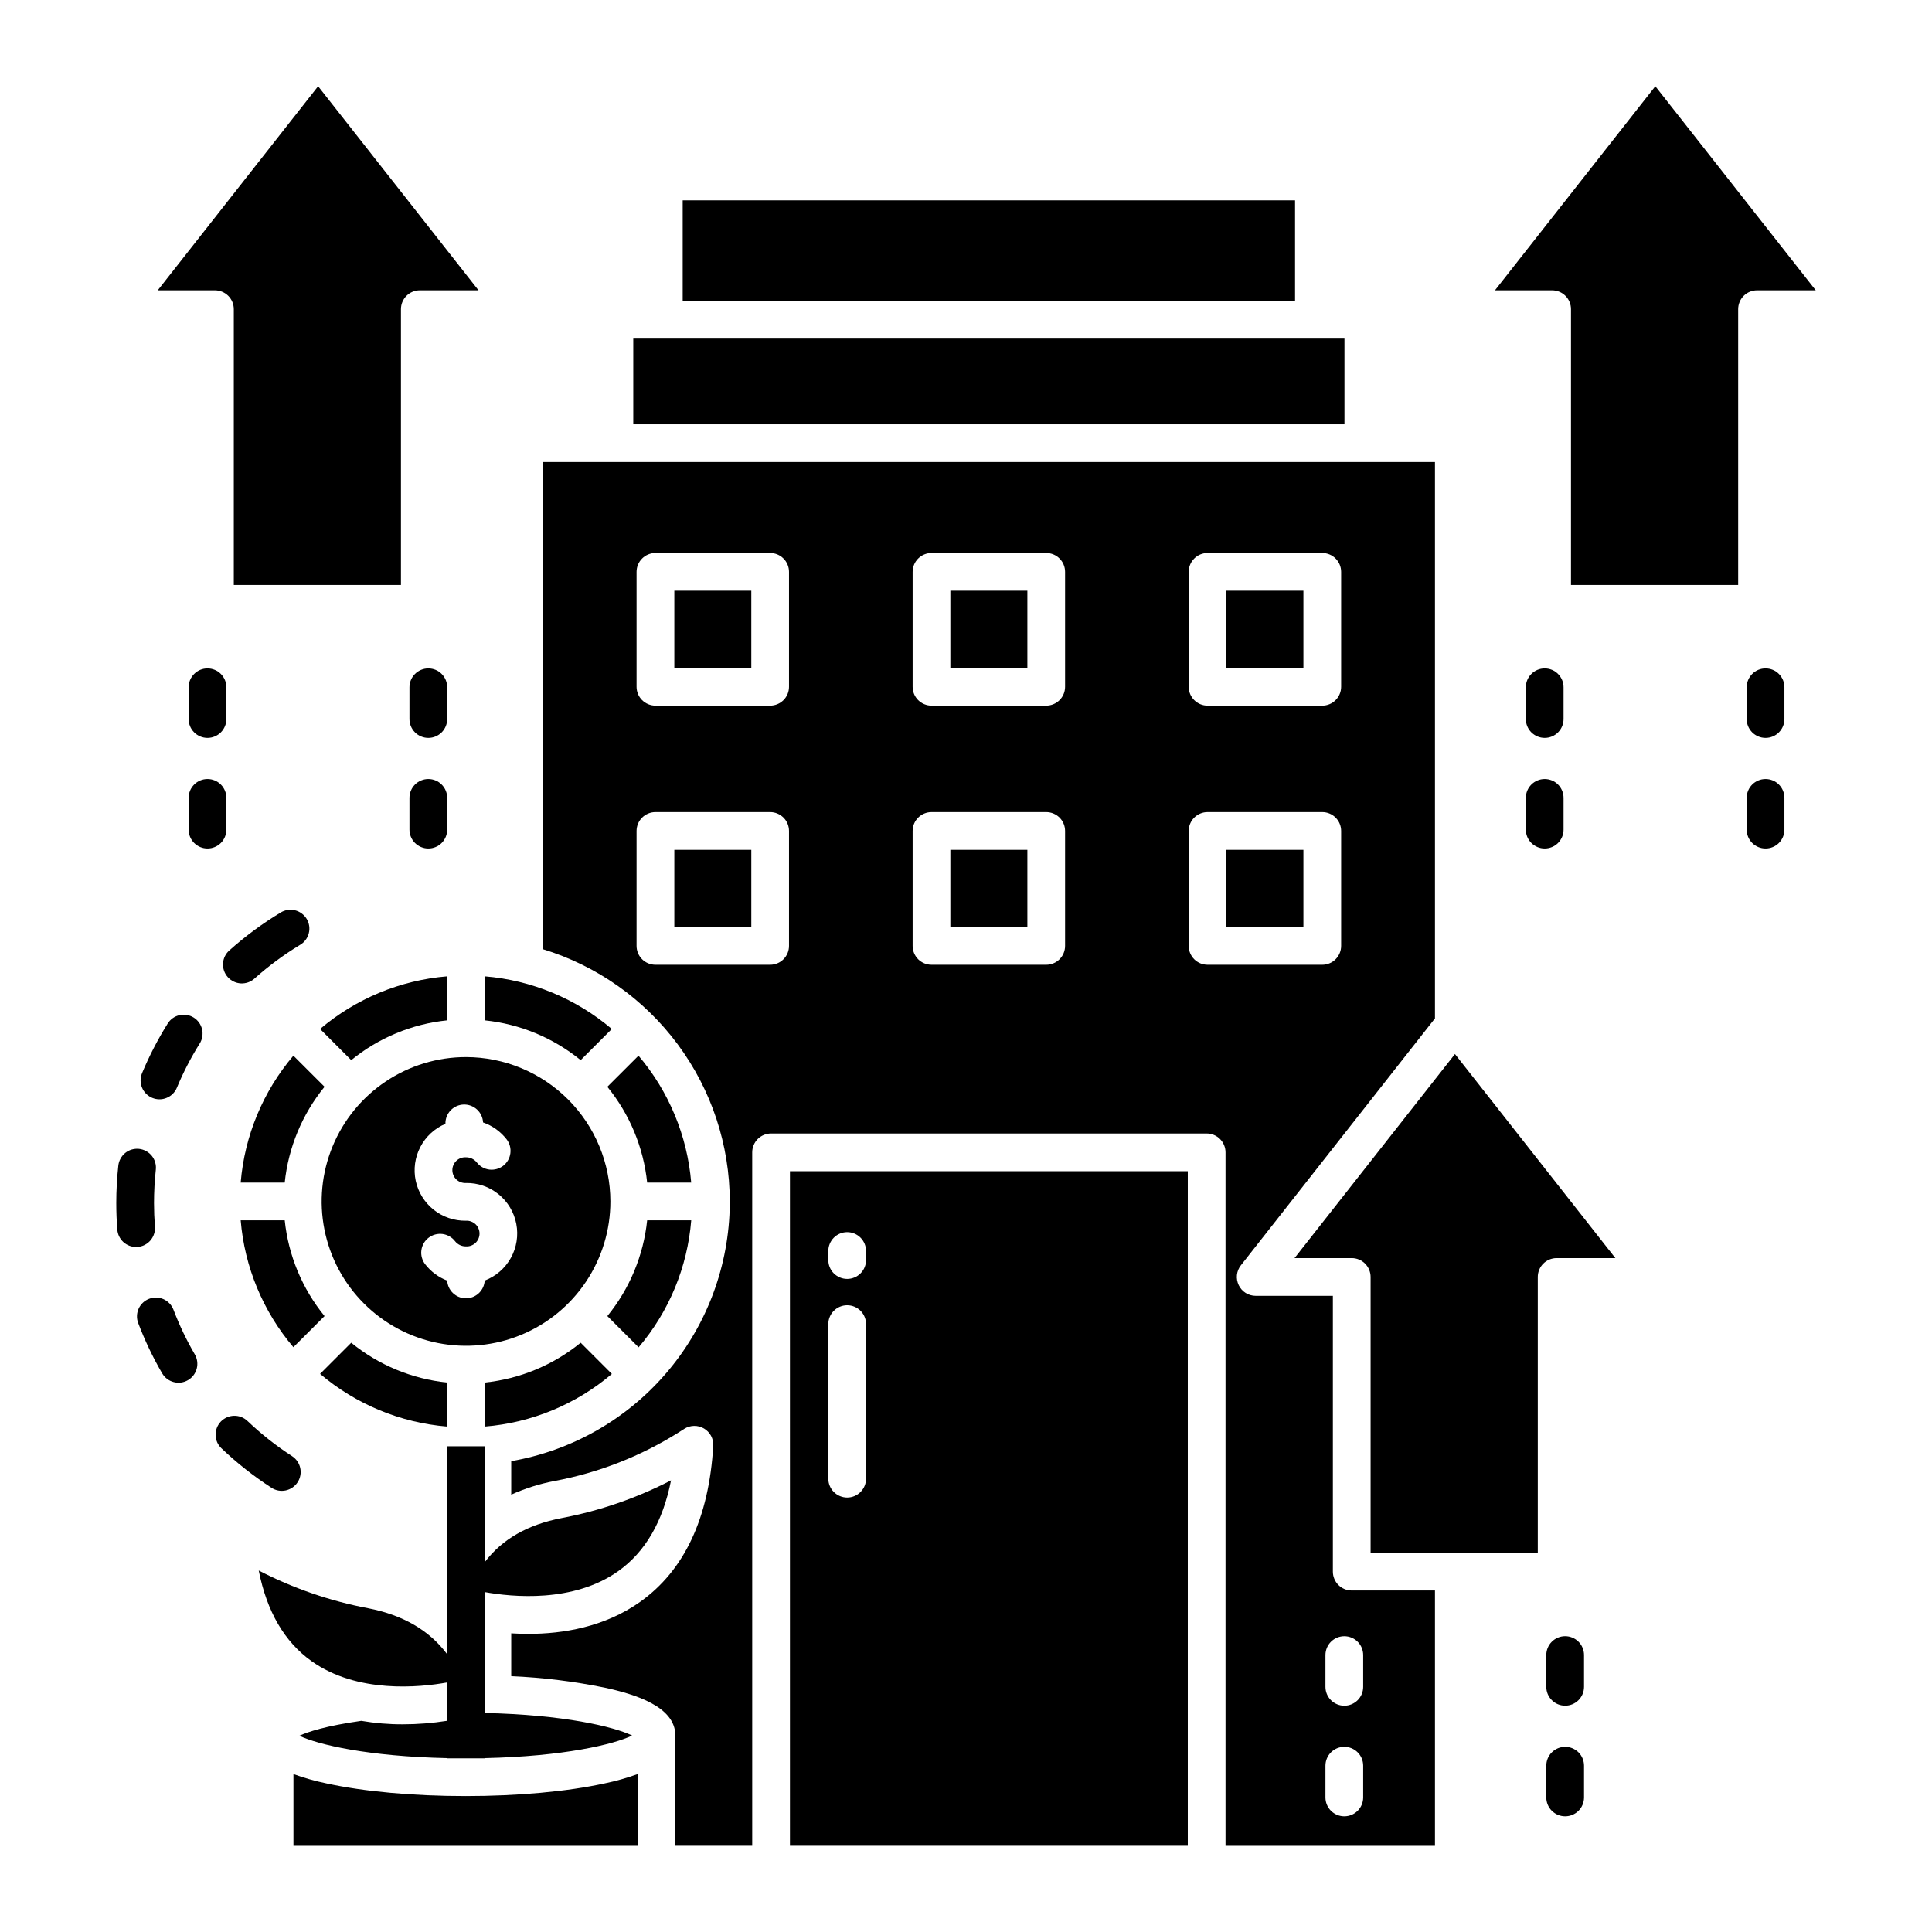
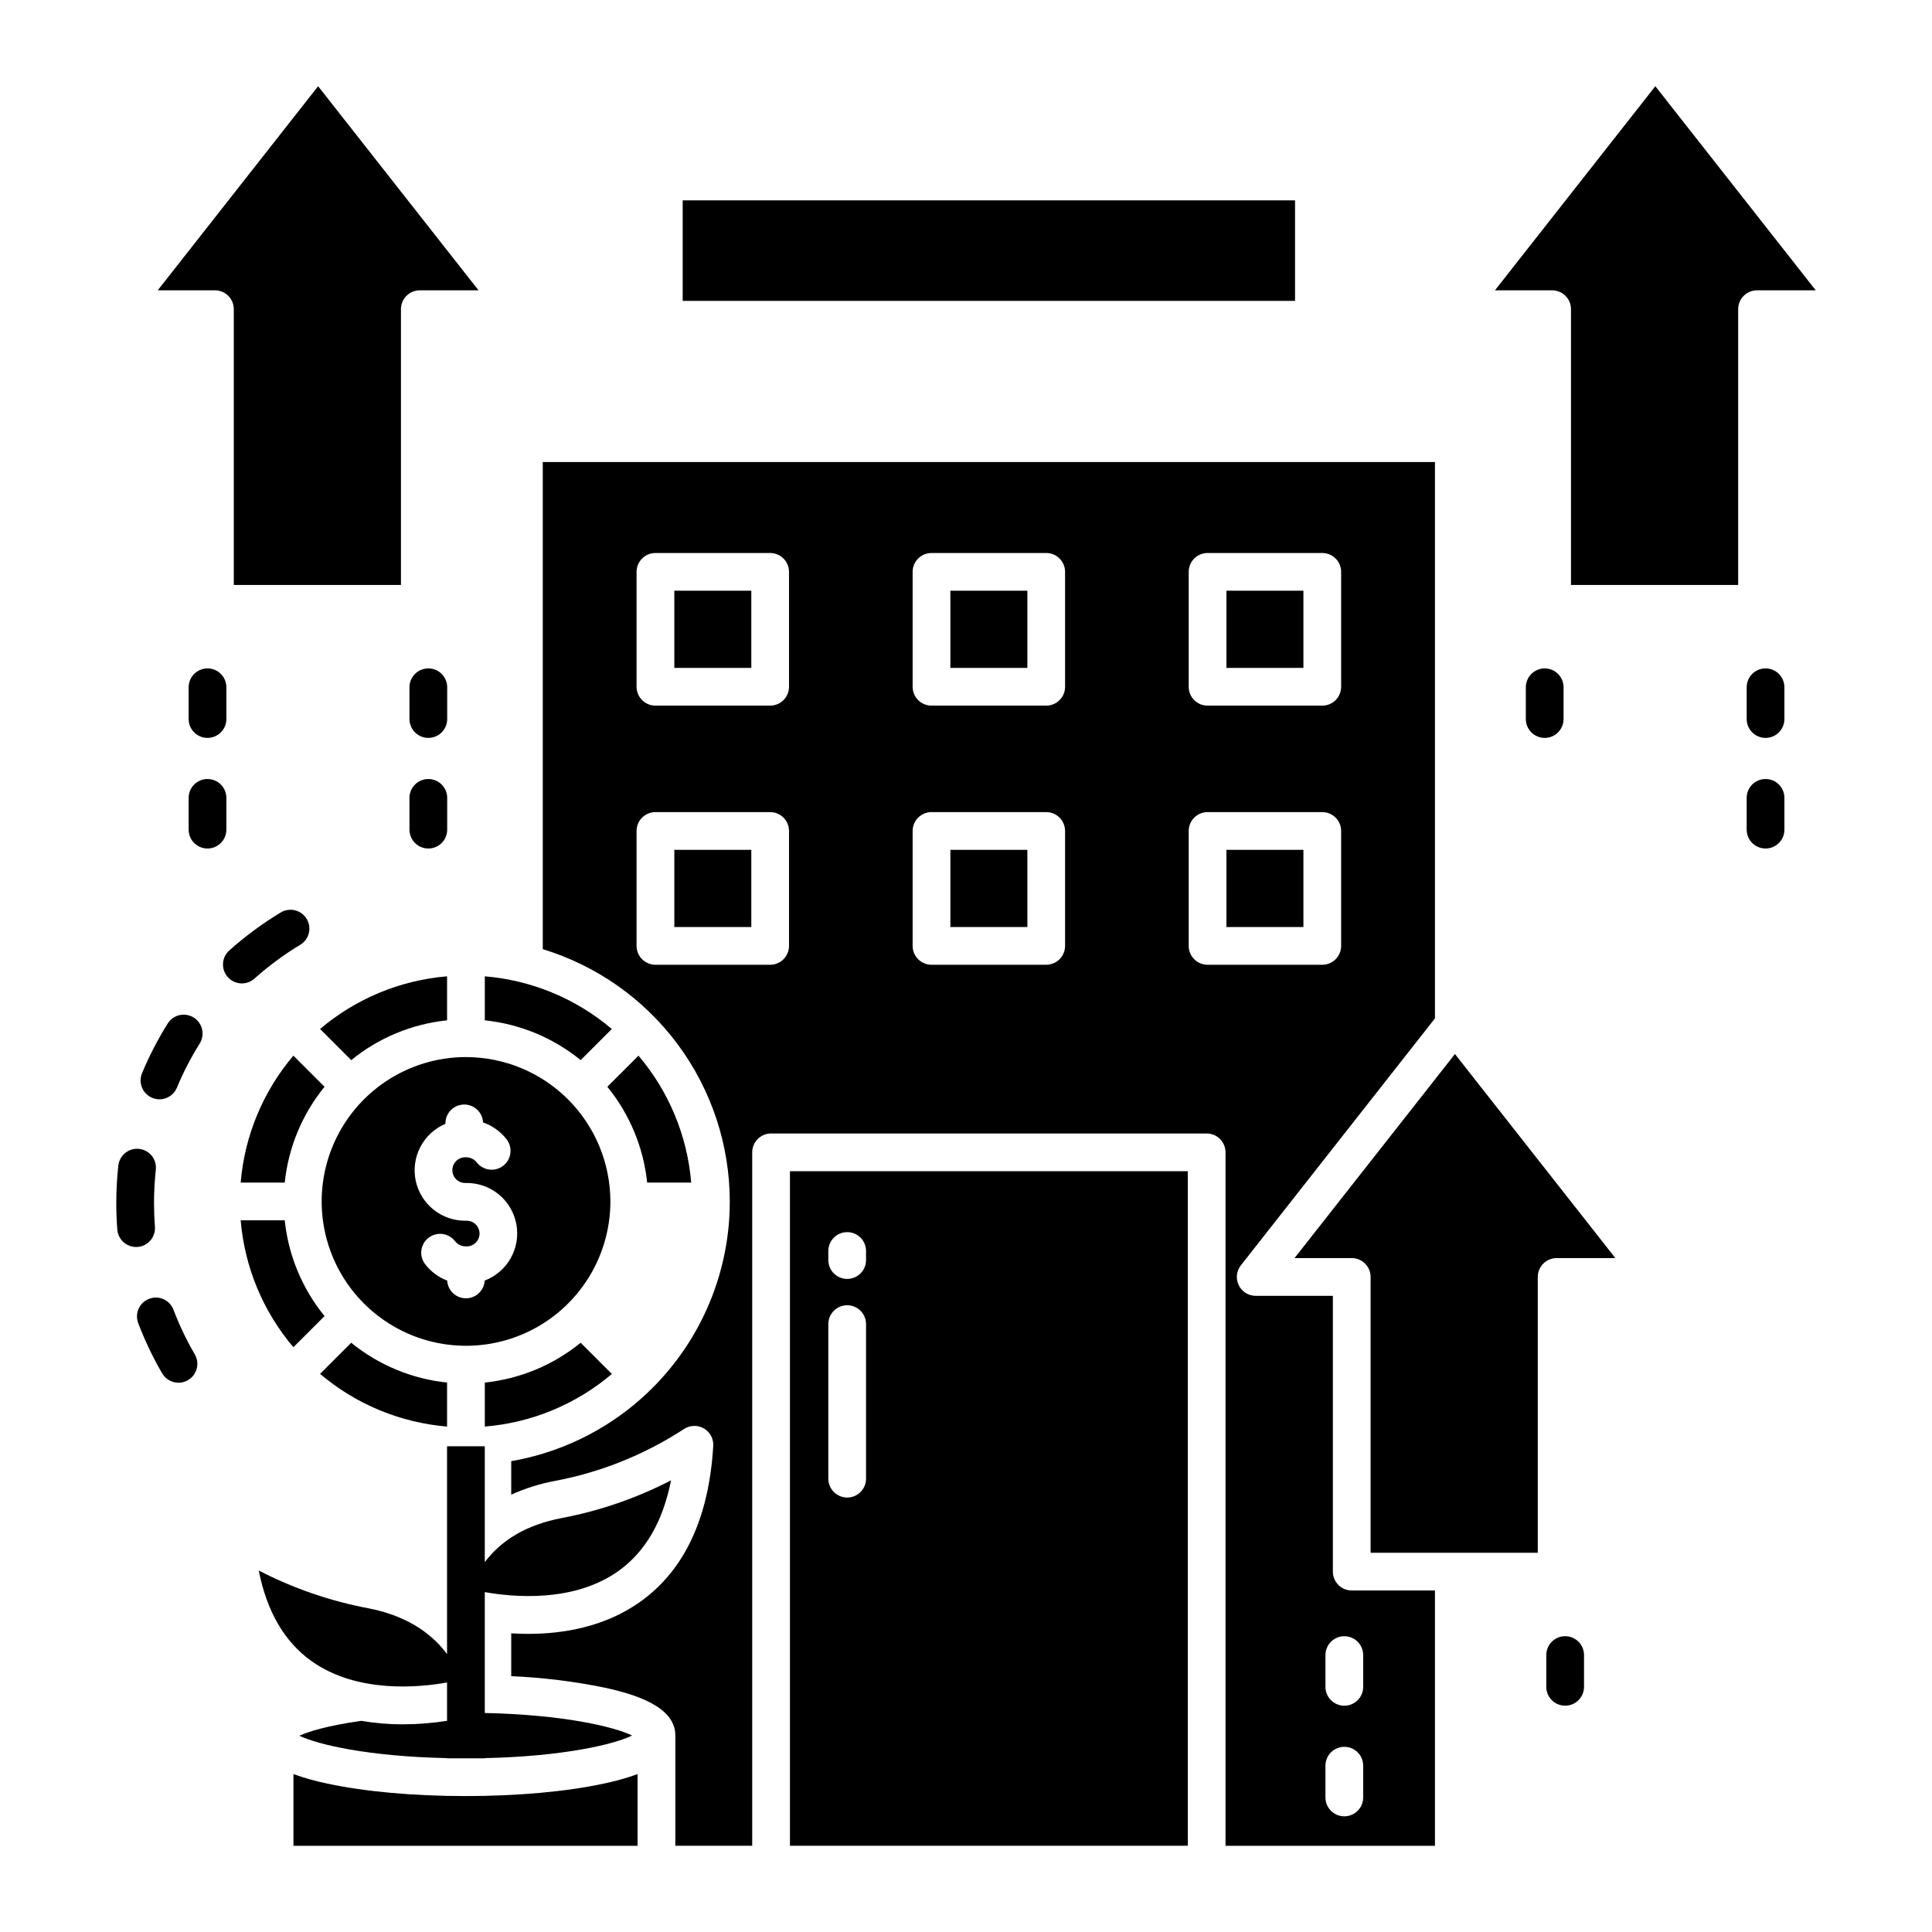
<svg xmlns="http://www.w3.org/2000/svg" width="64" height="64" viewBox="0 0 64 64" fill="none">
  <path d="M59.111 22.767C59.111 22.601 59.045 22.442 58.928 22.325C58.811 22.207 58.652 22.142 58.486 22.142C58.32 22.142 58.161 22.207 58.044 22.325C57.927 22.442 57.861 22.601 57.861 22.767V23.819C57.861 23.985 57.927 24.143 58.044 24.261C58.161 24.378 58.32 24.444 58.486 24.444C58.652 24.444 58.811 24.378 58.928 24.261C59.045 24.143 59.111 23.985 59.111 23.819V22.767Z" fill="black" />
  <path d="M58.486 25.806C58.32 25.806 58.161 25.872 58.044 25.989C57.927 26.106 57.861 26.265 57.861 26.431V27.483C57.861 27.648 57.927 27.808 58.044 27.925C58.161 28.042 58.32 28.108 58.486 28.108C58.652 28.108 58.811 28.042 58.928 27.925C59.045 27.808 59.111 27.648 59.111 27.483V26.431C59.111 26.265 59.045 26.106 58.928 25.989C58.811 25.872 58.652 25.806 58.486 25.806Z" fill="black" />
  <path d="M20.267 34.086C19.081 33.08 17.61 32.47 16.06 32.342V33.8C17.224 33.92 18.327 34.378 19.235 35.118L20.267 34.086Z" fill="black" />
  <path d="M20.119 36.001C20.858 36.908 21.317 38.011 21.438 39.174H22.897C22.768 37.625 22.157 36.155 21.151 34.97L20.119 36.001Z" fill="black" />
-   <path d="M22.898 40.424H21.438C21.317 41.587 20.858 42.69 20.119 43.597L21.155 44.632C22.163 43.447 22.772 41.975 22.898 40.424Z" fill="black" />
  <path d="M20.483 52.044C21.376 51.409 21.961 50.401 22.229 49.038C21.087 49.628 19.866 50.049 18.604 50.288C17.475 50.506 16.64 50.984 16.059 51.746V47.91H14.809V54.794C14.224 54.008 13.345 53.497 12.195 53.275C10.933 53.036 9.712 52.615 8.571 52.025C8.839 53.382 9.424 54.388 10.316 55.024C11.835 56.109 13.908 55.897 14.809 55.734V57.004C14.325 57.081 13.836 57.12 13.346 57.12C12.884 57.122 12.423 57.083 11.968 57.005C10.789 57.173 10.199 57.369 9.917 57.499C10.534 57.794 12.209 58.186 14.809 58.24V58.247H16.059V58.24C18.664 58.183 20.335 57.787 20.939 57.492C20.335 57.197 18.663 56.801 16.059 56.745V52.74C16.962 52.903 18.989 53.106 20.483 52.044Z" fill="black" />
  <path d="M39.347 38.798H26.168V61.143H39.347V38.798ZM28.689 48.983C28.689 49.148 28.623 49.307 28.506 49.424C28.389 49.542 28.23 49.608 28.064 49.608C27.899 49.608 27.74 49.542 27.622 49.424C27.505 49.307 27.439 49.148 27.439 48.983V43.863C27.439 43.697 27.505 43.538 27.622 43.421C27.74 43.304 27.899 43.238 28.064 43.238C28.23 43.238 28.389 43.304 28.506 43.421C28.623 43.538 28.689 43.697 28.689 43.863V48.983ZM28.689 41.741C28.689 41.907 28.623 42.066 28.506 42.183C28.389 42.3 28.23 42.366 28.064 42.366C27.899 42.366 27.74 42.3 27.622 42.183C27.505 42.066 27.439 41.907 27.439 41.741V41.441C27.439 41.276 27.505 41.117 27.622 40.999C27.74 40.882 27.899 40.816 28.064 40.816C28.23 40.816 28.389 40.882 28.506 40.999C28.623 41.117 28.689 41.276 28.689 41.441V41.741Z" fill="black" />
  <path d="M15.421 59.497C13.688 59.497 12.053 59.348 10.816 59.078C10.444 59.001 10.078 58.898 9.721 58.769V61.144H21.121V58.769C20.765 58.898 20.399 59.001 20.027 59.078C18.79 59.348 17.154 59.497 15.421 59.497Z" fill="black" />
  <path d="M19.235 44.48C18.327 45.22 17.224 45.678 16.06 45.799V47.257C17.61 47.131 19.083 46.521 20.269 45.514L19.235 44.48Z" fill="black" />
  <path d="M7.973 40.424C8.102 41.973 8.712 43.443 9.719 44.628L10.751 43.597C10.011 42.69 9.553 41.587 9.432 40.424H7.973Z" fill="black" />
-   <path d="M20.978 11.217H44.537V14.055H20.978V11.217Z" fill="black" />
  <path d="M15.435 35.017C14.489 35.017 13.565 35.298 12.779 35.824C11.993 36.35 11.38 37.097 11.019 37.971C10.657 38.844 10.563 39.806 10.748 40.733C10.932 41.661 11.388 42.513 12.057 43.181C12.726 43.85 13.578 44.305 14.506 44.489C15.433 44.673 16.395 44.579 17.268 44.217C18.142 43.855 18.889 43.242 19.414 42.455C19.939 41.669 20.22 40.744 20.22 39.799C20.218 38.531 19.713 37.315 18.816 36.418C17.919 35.522 16.703 35.018 15.435 35.017ZM16.056 42.422C16.047 42.58 15.977 42.729 15.862 42.838C15.746 42.947 15.594 43.008 15.435 43.008C15.276 43.008 15.123 42.947 15.008 42.838C14.892 42.729 14.823 42.58 14.814 42.422C14.527 42.312 14.276 42.126 14.088 41.884C14.037 41.82 13.999 41.745 13.977 41.666C13.954 41.587 13.948 41.504 13.958 41.422C13.968 41.341 13.994 41.262 14.034 41.19C14.075 41.118 14.129 41.055 14.194 41.005C14.259 40.954 14.333 40.917 14.412 40.895C14.492 40.873 14.575 40.867 14.656 40.877C14.738 40.887 14.817 40.914 14.888 40.955C14.96 40.995 15.023 41.05 15.073 41.115C15.116 41.17 15.171 41.214 15.234 41.244C15.296 41.274 15.365 41.289 15.435 41.288C15.493 41.291 15.551 41.283 15.605 41.263C15.659 41.243 15.709 41.212 15.752 41.173C15.794 41.133 15.827 41.085 15.85 41.032C15.873 40.978 15.885 40.921 15.885 40.863C15.885 40.805 15.873 40.748 15.85 40.694C15.827 40.641 15.794 40.593 15.752 40.553C15.709 40.513 15.659 40.483 15.605 40.463C15.551 40.443 15.493 40.434 15.435 40.438C15.047 40.444 14.669 40.316 14.365 40.074C14.062 39.832 13.852 39.492 13.771 39.113C13.691 38.733 13.745 38.338 13.925 37.994C14.104 37.65 14.398 37.379 14.755 37.228V37.213C14.755 37.05 14.819 36.894 14.932 36.777C15.046 36.66 15.201 36.593 15.364 36.589C15.526 36.585 15.684 36.645 15.804 36.756C15.923 36.866 15.994 37.02 16.002 37.182C16.311 37.289 16.581 37.483 16.782 37.741C16.883 37.872 16.928 38.037 16.907 38.201C16.887 38.365 16.802 38.514 16.672 38.616C16.542 38.717 16.377 38.763 16.212 38.744C16.049 38.724 15.899 38.64 15.797 38.51C15.754 38.455 15.698 38.411 15.636 38.381C15.573 38.351 15.504 38.336 15.434 38.337C15.376 38.334 15.319 38.342 15.264 38.362C15.21 38.382 15.16 38.413 15.118 38.453C15.076 38.493 15.043 38.541 15.02 38.594C14.997 38.647 14.985 38.704 14.985 38.762C14.985 38.82 14.997 38.877 15.02 38.931C15.043 38.984 15.076 39.032 15.118 39.072C15.16 39.111 15.21 39.142 15.264 39.162C15.319 39.182 15.376 39.191 15.434 39.188C15.827 39.181 16.21 39.313 16.516 39.561C16.821 39.809 17.029 40.157 17.103 40.543C17.177 40.929 17.113 41.329 16.921 41.673C16.73 42.016 16.423 42.281 16.055 42.421L16.056 42.422Z" fill="black" />
  <path d="M22.615 6.637H42.9V9.967H22.615V6.637Z" fill="black" />
  <path d="M14.81 45.799C13.646 45.678 12.542 45.22 11.635 44.48L10.603 45.512C11.789 46.518 13.26 47.128 14.81 47.257V45.799Z" fill="black" />
  <path d="M7.973 39.174H9.432C9.553 38.011 10.011 36.908 10.751 36.001L9.719 34.97C8.712 36.155 8.102 37.625 7.973 39.174Z" fill="black" />
  <path d="M40.627 19.568H43.177V22.125H40.627V19.568Z" fill="black" />
  <path d="M11.635 35.118C12.542 34.378 13.646 33.92 14.81 33.8V32.342C13.26 32.47 11.789 33.08 10.603 34.086L11.635 35.118Z" fill="black" />
  <path d="M31.482 19.568H34.033V22.125H31.482V19.568Z" fill="black" />
  <path d="M40.627 28.152H43.177V30.709H40.627V28.152Z" fill="black" />
  <path d="M22.338 19.568H24.888V22.125H22.338V19.568Z" fill="black" />
  <path d="M44.778 41.676C44.944 41.676 45.103 41.742 45.22 41.859C45.337 41.977 45.403 42.136 45.403 42.301V51.437H50.941V42.301C50.941 42.136 51.006 41.977 51.123 41.859C51.241 41.742 51.4 41.676 51.566 41.676H53.511L48.197 34.916L42.883 41.676H44.778Z" fill="black" />
  <path d="M31.482 28.152H34.033V30.709H31.482V28.152Z" fill="black" />
  <path d="M22.338 28.152H24.888V30.709H22.338V28.152Z" fill="black" />
  <path d="M52.473 54.826C52.473 54.66 52.407 54.501 52.29 54.384C52.172 54.267 52.013 54.201 51.848 54.201C51.682 54.201 51.523 54.267 51.406 54.384C51.288 54.501 51.223 54.66 51.223 54.826V55.878C51.223 56.044 51.288 56.203 51.406 56.32C51.523 56.438 51.682 56.503 51.848 56.503C52.013 56.503 52.172 56.438 52.29 56.32C52.407 56.203 52.473 56.044 52.473 55.878V54.826Z" fill="black" />
-   <path d="M51.848 57.866C51.682 57.866 51.523 57.932 51.406 58.049C51.288 58.166 51.223 58.325 51.223 58.491V59.543C51.223 59.709 51.288 59.868 51.406 59.985C51.523 60.102 51.682 60.168 51.848 60.168C52.013 60.168 52.172 60.102 52.29 59.985C52.407 59.868 52.473 59.709 52.473 59.543V58.491C52.473 58.325 52.407 58.166 52.29 58.049C52.172 57.932 52.013 57.866 51.848 57.866Z" fill="black" />
  <path d="M6.874 22.142C6.708 22.142 6.549 22.207 6.432 22.325C6.314 22.442 6.249 22.601 6.249 22.767V23.819C6.249 23.985 6.314 24.143 6.432 24.261C6.549 24.378 6.708 24.444 6.874 24.444C7.039 24.444 7.198 24.378 7.316 24.261C7.433 24.143 7.499 23.985 7.499 23.819V22.767C7.499 22.601 7.433 22.442 7.316 22.325C7.198 22.207 7.039 22.142 6.874 22.142Z" fill="black" />
  <path d="M7.745 10.242V19.377H13.282V10.242C13.282 10.076 13.348 9.917 13.465 9.8C13.582 9.683 13.741 9.617 13.907 9.617H15.852L10.538 2.856L5.225 9.617H7.12C7.285 9.617 7.444 9.683 7.562 9.8C7.679 9.917 7.745 10.076 7.745 10.242Z" fill="black" />
  <path d="M14.189 22.142C14.024 22.142 13.865 22.207 13.747 22.325C13.63 22.442 13.564 22.601 13.564 22.767V23.819C13.564 23.985 13.63 24.143 13.747 24.261C13.865 24.378 14.024 24.444 14.189 24.444C14.355 24.444 14.514 24.378 14.631 24.261C14.748 24.143 14.814 23.985 14.814 23.819V22.767C14.814 22.601 14.748 22.442 14.631 22.325C14.514 22.207 14.355 22.142 14.189 22.142Z" fill="black" />
  <path d="M6.249 27.483C6.249 27.648 6.314 27.808 6.432 27.925C6.549 28.042 6.708 28.108 6.874 28.108C7.039 28.108 7.198 28.042 7.316 27.925C7.433 27.808 7.499 27.648 7.499 27.483V26.431C7.499 26.265 7.433 26.106 7.316 25.989C7.198 25.872 7.039 25.806 6.874 25.806C6.708 25.806 6.549 25.872 6.432 25.989C6.314 26.106 6.249 26.265 6.249 26.431V27.483Z" fill="black" />
  <path d="M13.564 27.483C13.564 27.648 13.63 27.808 13.747 27.925C13.865 28.042 14.024 28.108 14.189 28.108C14.355 28.108 14.514 28.042 14.631 27.925C14.748 27.808 14.814 27.648 14.814 27.483V26.431C14.814 26.265 14.748 26.106 14.631 25.989C14.514 25.872 14.355 25.806 14.189 25.806C14.024 25.806 13.865 25.872 13.747 25.989C13.63 26.106 13.564 26.265 13.564 26.431V27.483Z" fill="black" />
  <path d="M51.795 22.767C51.795 22.601 51.729 22.442 51.612 22.325C51.495 22.207 51.336 22.142 51.17 22.142C51.005 22.142 50.846 22.207 50.728 22.325C50.611 22.442 50.545 22.601 50.545 22.767V23.819C50.545 23.985 50.611 24.143 50.728 24.261C50.846 24.378 51.005 24.444 51.17 24.444C51.336 24.444 51.495 24.378 51.612 24.261C51.729 24.143 51.795 23.985 51.795 23.819V22.767Z" fill="black" />
  <path d="M52.041 10.242V19.377H57.579V10.242C57.579 10.076 57.645 9.917 57.762 9.8C57.879 9.683 58.038 9.617 58.204 9.617H60.149L54.835 2.856L49.522 9.617H51.416C51.582 9.617 51.741 9.683 51.858 9.8C51.975 9.917 52.041 10.076 52.041 10.242Z" fill="black" />
-   <path d="M51.17 25.806C51.005 25.806 50.846 25.872 50.728 25.989C50.611 26.106 50.545 26.265 50.545 26.431V27.483C50.545 27.648 50.611 27.808 50.728 27.925C50.846 28.042 51.005 28.108 51.17 28.108C51.336 28.108 51.495 28.042 51.612 27.925C51.729 27.808 51.795 27.648 51.795 27.483V26.431C51.795 26.265 51.729 26.106 51.612 25.989C51.495 25.872 51.336 25.806 51.17 25.806Z" fill="black" />
  <path d="M9.295 30.23C8.69 30.595 8.121 31.015 7.595 31.486C7.471 31.596 7.397 31.751 7.388 31.917C7.379 32.082 7.435 32.245 7.546 32.368C7.657 32.492 7.812 32.566 7.977 32.576C8.143 32.585 8.305 32.528 8.429 32.417C8.897 31.999 9.403 31.625 9.94 31.3C10.012 31.259 10.074 31.203 10.123 31.137C10.173 31.071 10.209 30.995 10.229 30.915C10.25 30.835 10.254 30.752 10.242 30.67C10.23 30.588 10.201 30.51 10.159 30.439C10.116 30.368 10.06 30.307 9.993 30.258C9.927 30.209 9.851 30.174 9.771 30.154C9.69 30.135 9.607 30.131 9.525 30.145C9.444 30.157 9.365 30.186 9.295 30.23Z" fill="black" />
-   <path d="M7.314 47.093C7.258 47.153 7.213 47.223 7.184 47.299C7.154 47.376 7.14 47.458 7.142 47.54C7.144 47.622 7.162 47.703 7.195 47.778C7.228 47.853 7.276 47.92 7.336 47.977C7.847 48.464 8.403 48.902 8.996 49.286C9.135 49.376 9.304 49.407 9.466 49.372C9.628 49.337 9.77 49.239 9.86 49.1C9.95 48.961 9.981 48.791 9.946 48.629C9.911 48.467 9.813 48.326 9.674 48.236C9.147 47.895 8.653 47.505 8.198 47.072C8.138 47.015 8.068 46.971 7.992 46.941C7.915 46.912 7.834 46.898 7.751 46.9C7.669 46.902 7.589 46.92 7.514 46.953C7.439 46.986 7.371 47.034 7.314 47.093Z" fill="black" />
  <path d="M5.043 36.368C5.119 36.399 5.2 36.416 5.282 36.416C5.364 36.416 5.446 36.4 5.521 36.368C5.597 36.337 5.666 36.291 5.724 36.233C5.782 36.175 5.829 36.106 5.86 36.03C6.071 35.523 6.323 35.035 6.615 34.569C6.703 34.429 6.731 34.259 6.694 34.097C6.657 33.936 6.557 33.795 6.417 33.708C6.276 33.62 6.106 33.591 5.945 33.628C5.783 33.665 5.643 33.765 5.555 33.906C5.227 34.43 4.943 34.98 4.705 35.551C4.674 35.627 4.657 35.708 4.657 35.79C4.657 35.872 4.673 35.953 4.705 36.029C4.736 36.105 4.782 36.174 4.84 36.232C4.898 36.29 4.967 36.336 5.043 36.368Z" fill="black" />
  <path d="M5.744 43.38C5.684 43.227 5.566 43.104 5.416 43.037C5.266 42.97 5.095 42.966 4.941 43.024C4.787 43.082 4.663 43.199 4.594 43.348C4.526 43.498 4.519 43.669 4.576 43.823C4.795 44.401 5.061 44.96 5.372 45.494C5.456 45.637 5.593 45.741 5.753 45.783C5.913 45.826 6.084 45.803 6.227 45.719C6.37 45.636 6.475 45.499 6.517 45.338C6.559 45.178 6.536 45.007 6.452 44.864C6.176 44.39 5.939 43.894 5.744 43.38Z" fill="black" />
  <path d="M4.508 41.308C4.525 41.308 4.541 41.308 4.557 41.306C4.639 41.3 4.719 41.278 4.792 41.24C4.865 41.203 4.931 41.152 4.984 41.09C5.037 41.027 5.078 40.955 5.103 40.877C5.129 40.799 5.139 40.717 5.132 40.635C5.112 40.375 5.102 40.112 5.102 39.851C5.102 39.485 5.122 39.119 5.161 38.755C5.171 38.673 5.165 38.589 5.142 38.51C5.12 38.43 5.082 38.356 5.031 38.291C4.979 38.226 4.915 38.172 4.843 38.133C4.771 38.093 4.691 38.067 4.609 38.058C4.527 38.049 4.444 38.057 4.364 38.08C4.285 38.103 4.211 38.142 4.147 38.194C4.083 38.247 4.03 38.311 3.991 38.384C3.951 38.456 3.927 38.536 3.919 38.619C3.874 39.028 3.852 39.439 3.852 39.851C3.852 40.144 3.863 40.44 3.886 40.732C3.898 40.888 3.969 41.035 4.084 41.142C4.2 41.248 4.351 41.308 4.508 41.308Z" fill="black" />
  <path d="M24.175 39.799C24.175 39.891 24.174 39.982 24.171 40.072C24.108 42.081 23.354 44.008 22.036 45.525C20.718 47.043 18.916 48.059 16.935 48.403V49.512C17.393 49.305 17.874 49.153 18.368 49.06C19.834 48.786 21.235 48.236 22.497 47.441L22.668 47.332C22.765 47.27 22.877 47.237 22.992 47.235C23.107 47.233 23.221 47.262 23.32 47.321C23.419 47.379 23.501 47.464 23.555 47.565C23.609 47.667 23.634 47.782 23.627 47.896C23.486 50.287 22.669 52.026 21.201 53.066C20.022 53.902 18.639 54.124 17.503 54.124C17.305 54.124 17.116 54.117 16.935 54.106V55.525C17.974 55.57 19.008 55.697 20.028 55.905C21.034 56.124 22.372 56.528 22.372 57.491V61.143H24.918V38.173C24.918 38.007 24.984 37.849 25.101 37.731C25.219 37.614 25.378 37.548 25.543 37.548H39.972C40.138 37.548 40.297 37.614 40.414 37.731C40.531 37.849 40.597 38.007 40.597 38.173V61.144H47.535V52.687H44.778C44.612 52.687 44.453 52.622 44.336 52.504C44.219 52.387 44.153 52.228 44.153 52.062V42.926H41.597C41.48 42.926 41.365 42.893 41.265 42.831C41.166 42.769 41.086 42.68 41.035 42.575C40.984 42.469 40.963 42.351 40.975 42.235C40.988 42.118 41.033 42.007 41.106 41.915L47.535 33.735V15.305H17.98V31.442C19.771 31.989 21.339 33.096 22.454 34.6C23.569 36.104 24.172 37.927 24.175 39.799ZM43.907 54.827C43.907 54.661 43.973 54.502 44.09 54.385C44.208 54.267 44.367 54.202 44.532 54.202C44.698 54.202 44.857 54.267 44.974 54.385C45.092 54.502 45.157 54.661 45.157 54.827V55.879C45.157 56.045 45.092 56.203 44.974 56.321C44.857 56.438 44.698 56.504 44.532 56.504C44.367 56.504 44.208 56.438 44.09 56.321C43.973 56.203 43.907 56.045 43.907 55.879V54.827ZM43.907 58.491C43.907 58.325 43.973 58.166 44.09 58.049C44.208 57.931 44.367 57.866 44.532 57.866C44.698 57.866 44.857 57.931 44.974 58.049C45.092 58.166 45.157 58.325 45.157 58.491V59.543C45.157 59.709 45.092 59.867 44.974 59.985C44.857 60.102 44.698 60.168 44.532 60.168C44.367 60.168 44.208 60.102 44.09 59.985C43.973 59.867 43.907 59.709 43.907 59.543V58.491ZM39.377 18.944C39.377 18.778 39.443 18.619 39.56 18.502C39.677 18.384 39.836 18.319 40.002 18.319H43.802C43.968 18.319 44.127 18.384 44.244 18.502C44.361 18.619 44.427 18.778 44.427 18.944V22.75C44.427 22.916 44.361 23.075 44.244 23.192C44.127 23.309 43.968 23.375 43.802 23.375H40.002C39.836 23.375 39.677 23.309 39.56 23.192C39.443 23.075 39.377 22.916 39.377 22.75V18.944ZM39.377 27.527C39.377 27.361 39.443 27.202 39.56 27.085C39.677 26.968 39.836 26.902 40.002 26.902H43.802C43.968 26.902 44.127 26.968 44.244 27.085C44.361 27.202 44.427 27.361 44.427 27.527V31.334C44.427 31.499 44.361 31.658 44.244 31.776C44.127 31.893 43.968 31.959 43.802 31.959H40.002C39.836 31.959 39.677 31.893 39.56 31.776C39.443 31.658 39.377 31.499 39.377 31.334V27.527ZM30.232 18.944C30.232 18.778 30.298 18.619 30.415 18.502C30.533 18.384 30.692 18.319 30.857 18.319H34.657C34.823 18.319 34.982 18.384 35.099 18.502C35.217 18.619 35.282 18.778 35.282 18.944V22.75C35.282 22.916 35.217 23.075 35.099 23.192C34.982 23.309 34.823 23.375 34.657 23.375H30.857C30.692 23.375 30.533 23.309 30.415 23.192C30.298 23.075 30.232 22.916 30.232 22.75V18.944ZM30.232 27.527C30.232 27.361 30.298 27.202 30.415 27.085C30.533 26.968 30.692 26.902 30.857 26.902H34.657C34.823 26.902 34.982 26.968 35.099 27.085C35.217 27.202 35.282 27.361 35.282 27.527V31.334C35.282 31.499 35.217 31.658 35.099 31.776C34.982 31.893 34.823 31.959 34.657 31.959H30.857C30.692 31.959 30.533 31.893 30.415 31.776C30.298 31.658 30.232 31.499 30.232 31.334V27.527ZM21.087 18.944C21.087 18.778 21.153 18.619 21.27 18.502C21.388 18.384 21.547 18.319 21.712 18.319H25.512C25.678 18.319 25.837 18.384 25.954 18.502C26.072 18.619 26.137 18.778 26.137 18.944V22.75C26.137 22.916 26.072 23.075 25.954 23.192C25.837 23.309 25.678 23.375 25.512 23.375H21.712C21.547 23.375 21.388 23.309 21.27 23.192C21.153 23.075 21.087 22.916 21.087 22.75V18.944ZM21.087 31.334V27.527C21.087 27.361 21.153 27.202 21.27 27.085C21.388 26.968 21.547 26.902 21.712 26.902H25.512C25.678 26.902 25.837 26.968 25.954 27.085C26.072 27.202 26.137 27.361 26.137 27.527V31.334C26.137 31.499 26.072 31.658 25.954 31.776C25.837 31.893 25.678 31.959 25.512 31.959H21.712C21.547 31.959 21.388 31.893 21.27 31.776C21.153 31.658 21.087 31.499 21.087 31.334Z" fill="black" />
</svg>